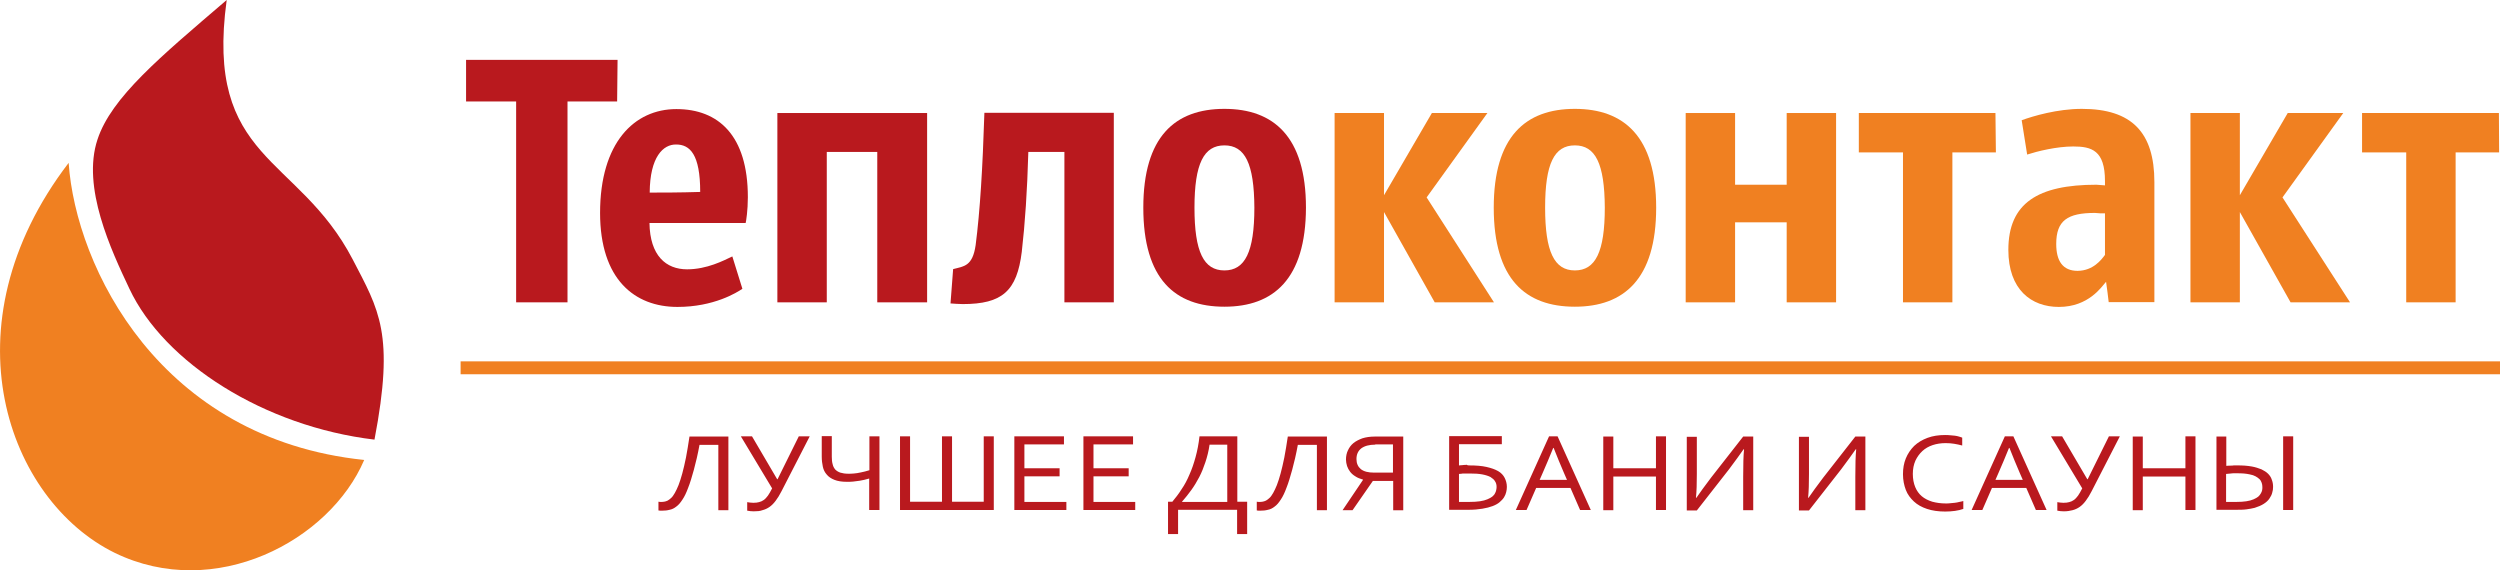
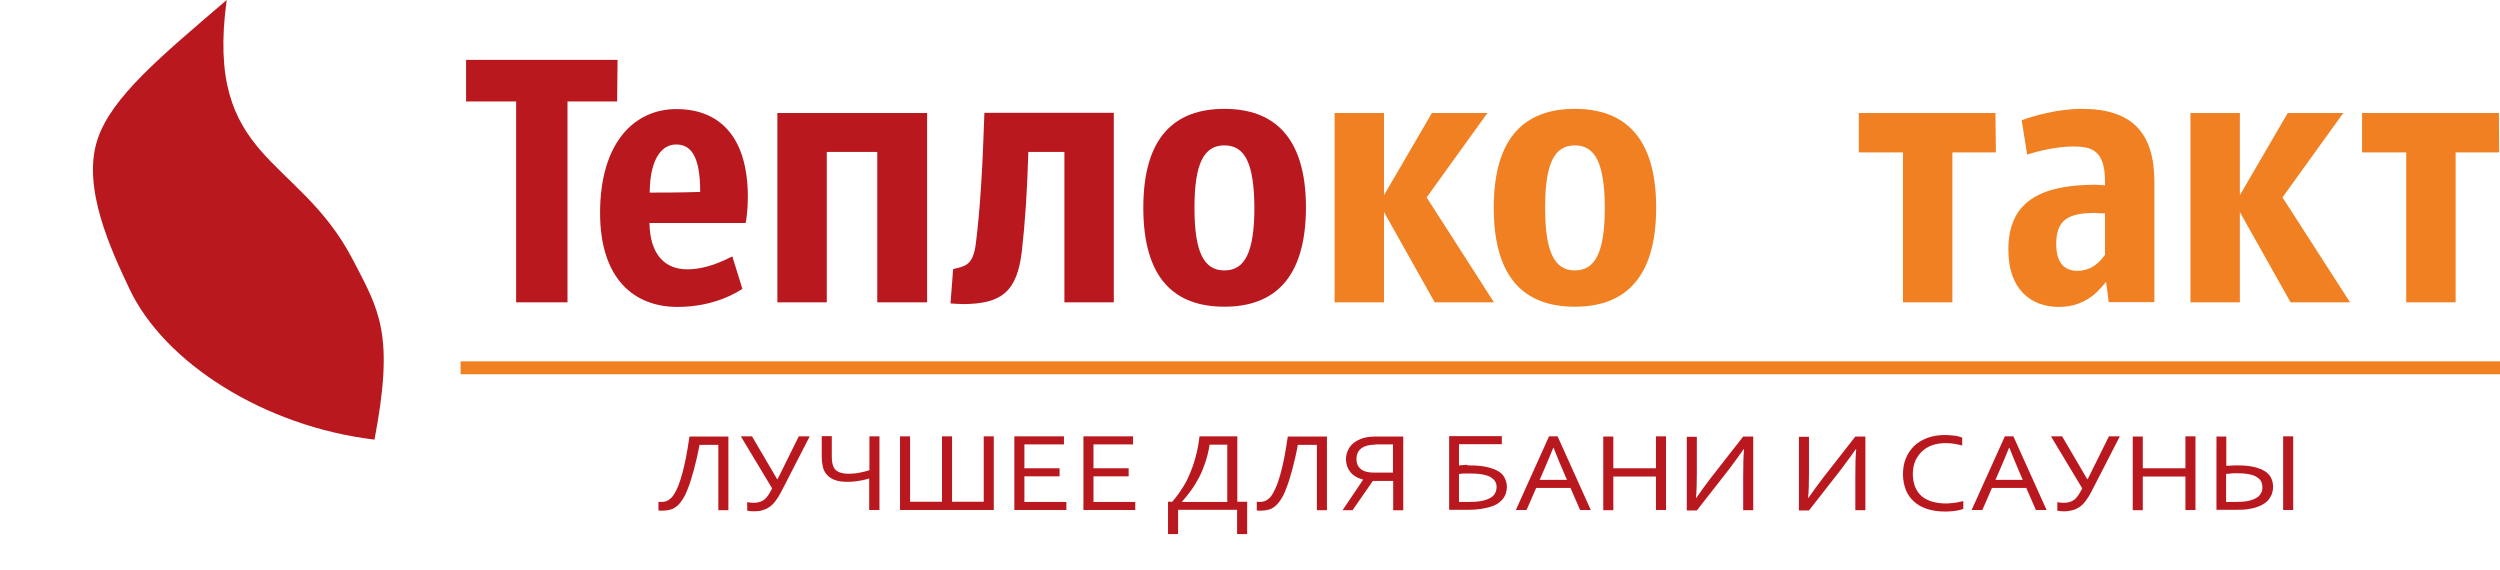
<svg xmlns="http://www.w3.org/2000/svg" version="1.1" id="Слой_1" x="0px" y="0px" viewBox="0 0 1143.6 260.8" style="enable-background:new 0 0 1143.6 260.8;" xml:space="preserve">
  <style type="text/css">
	.st0{fill:#B9191E;}
	.st1{fill:#F08021;}
</style>
  <g>
    <path class="st0" d="M171.3,201.1c-50.4-6-96.2-35.2-112.1-69c-8.3-17.6-21.9-46.4-14.6-68.3C50.9,44.6,73.2,26.1,103.7,0   c-10.1,73.7,32.6,70.7,57.6,118.6C173.4,141.9,180.6,152.6,171.3,201.1" />
-     <path class="st1" d="M31.4,74.5c3.3,47.8,41.7,126.2,135.2,135.9c-15.8,37-68.3,64.8-114.1,42.5C3.6,228.9-25.8,149.3,31.4,74.5" />
    <polygon class="st0" points="282.3,46.4 259.6,46.4 259.6,138.3 236.1,138.3 236.1,46.4 213.2,46.4 213.2,27.4 282.5,27.4  " />
    <path class="st0" d="M339.6,132.1c-2.5,1.7-13,8.3-29.7,8.3c-19.6,0-35.4-12.6-35.4-43c0-32.2,15.7-47.5,34.9-47.5   c19.2,0,32.7,12,32.7,40.3c0,6.1-0.8,11-1,11.8h-44c0.2,15,7.6,21.2,17.2,21.2c9.1,0,16.7-4,20.7-5.9L339.6,132.1z M297.2,88.1   c4.9,0,14,0,23.1-0.3c0-17.2-4.7-21.7-11-21.7C303.4,66,297.3,71.7,297.2,88.1z" />
    <polygon class="st0" points="424.1,138.3 401.3,138.3 401.3,69.5 378.2,69.5 378.2,138.3 355.6,138.3 355.6,51.7 424.1,51.7  " />
    <path class="st0" d="M509.5,138.3h-22.6V69.5h-16.5c-0.5,17.7-1.5,32.7-3,45.7c-2.2,17.9-8.9,23.9-27,23.9c-2,0-3.9-0.2-5.6-0.3   l1.2-15.7c4.9-1.3,8.9-1.2,10.3-11c2-15.5,3.2-35.2,4-60.5h59.2V138.3z" />
    <path class="st0" d="M560.1,140.3c-22.6,0-37.1-12.6-37.1-45.3c0-32.5,14.5-45.2,37.1-45.2c22.4,0,37.3,12.6,37.3,45.2   C597.3,127.7,582.5,140.3,560.1,140.3 M560.1,66.5c-9.4,0-13.7,8.3-13.7,28.5c0,20.2,4.2,28.7,13.7,28.7c9.4,0,13.7-8.4,13.7-28.7   C573.7,74.8,569.5,66.5,560.1,66.5z" />
    <polygon class="st1" points="610.5,51.7 633.1,51.7 633.1,89.3 655,51.7 680.4,51.7 652.6,90.3 683.4,138.3 656.3,138.3 633.1,97    633.1,138.3 610.5,138.3  " />
    <path class="st1" d="M720.4,140.3c-22.6,0-37.1-12.6-37.1-45.3c0-32.5,14.5-45.2,37.1-45.2c22.4,0,37.2,12.6,37.2,45.2   C757.6,127.7,742.8,140.3,720.4,140.3 M720.4,66.5c-9.4,0-13.6,8.3-13.6,28.5c0,20.2,4.2,28.7,13.6,28.7c9.4,0,13.7-8.4,13.7-28.7   C734,74.8,729.8,66.5,720.4,66.5z" />
-     <polygon class="st1" points="771.1,51.7 793.7,51.7 793.7,84.5 817.3,84.5 817.3,51.7 839.9,51.7 839.9,138.3 817.3,138.3    817.3,101.7 793.7,101.7 793.7,138.3 771.1,138.3  " />
    <polygon class="st1" points="913,69.7 893.1,69.7 893.1,138.3 870.5,138.3 870.5,69.7 850.3,69.7 850.3,51.7 912.8,51.7  " />
    <path class="st1" d="M963.4,128.9c-2,2.2-7.9,11.5-21.6,11.5c-12.6,0-23.1-7.9-23.1-26.1c0-21.4,13.5-29.8,40.3-29.8l3.9,0.3v-2   c0-14-6.1-15.8-14.5-15.8c-7.6,0-16.5,2.2-21.1,3.7L924.8,55c5.2-1.9,16.3-5.2,27.5-5.2c22.9,0,33.2,10.8,33.2,33.5v54.9h-20.9   C964.2,135.1,963.9,132.1,963.4,128.9 M962.9,116.6v-19c-1.5,0-3,0-4.6-0.2c-12.6,0-17.7,3.5-17.7,14.2c0,7.8,3,12.3,9.8,12.3   C957.5,123.8,961.2,118.9,962.9,116.6z" />
    <polygon class="st1" points="1002,51.7 1024.6,51.7 1024.6,89.3 1046.5,51.7 1071.9,51.7 1044.1,90.3 1075,138.3 1047.8,138.3    1024.6,97 1024.6,138.3 1002,138.3  " />
    <polygon class="st1" points="1143.2,69.7 1123.3,69.7 1123.3,138.3 1100.7,138.3 1100.7,69.7 1080.5,69.7 1080.5,51.7 1143.1,51.7     " />
    <rect x="210.7" y="165.3" class="st1" width="932.9" height="5.9" />
    <path class="st0" d="M1018.4,229.6h4.6c1.7,0,3.3-0.1,4.6-0.3c1.3-0.2,2.4-0.5,3.3-0.9c0.9-0.4,1.6-0.8,2.1-1.2   c0.5-0.5,0.9-0.9,1.2-1.5c0.3-0.5,0.5-1,0.6-1.5c0.1-0.5,0.1-1,0.1-1.4c0-0.7-0.1-1.3-0.3-1.9c-0.2-0.6-0.5-1.2-1-1.7   c-0.5-0.5-1.1-0.9-1.8-1.3c-0.7-0.4-1.6-0.7-2.7-0.9c-0.8-0.2-1.7-0.3-2.7-0.4c-1-0.1-2.1-0.1-3.2-0.1c-0.4,0-0.8,0-1.3,0   c-0.5,0-0.9,0-1.4,0.1c-0.5,0-1.2,0.1-2.2,0.2V229.6z M1013.8,199.7h4.6v13.4c1-0.1,1.6-0.1,2-0.1c0.4,0,0.9,0,1.4-0.1   c0.5,0,1,0,1.4,0c1.3,0,2.5,0,3.7,0.1c1.1,0.1,2.2,0.2,3.2,0.4c1.7,0.3,3.1,0.8,4.4,1.3c1.2,0.6,2.2,1.2,3,2   c0.8,0.8,1.4,1.7,1.7,2.7c0.4,1,0.6,2.1,0.6,3.3c0,0.9-0.1,1.8-0.4,2.7c-0.2,0.9-0.7,1.8-1.3,2.7c-0.6,0.9-1.5,1.7-2.6,2.4   c-1.1,0.7-2.5,1.3-4.1,1.8c-1.1,0.3-2.4,0.5-3.8,0.7c-1.4,0.2-3.2,0.2-5.3,0.2h-8.4V199.7z M1044.4,233.3v-33.7h4.6v33.7H1044.4z    M980.2,214.2h19.5v-14.6h4.6v33.7h-4.6V218h-19.5v15.4h-4.6v-33.7h4.6V214.2z M944.1,233.9c-1,0-2-0.1-3-0.3v-3.9   c0.4,0.1,0.9,0.1,1.3,0.2c0.5,0,1,0.1,1.5,0.1c1,0,1.9-0.1,2.6-0.3c0.8-0.2,1.5-0.5,2.2-1c0.7-0.5,1.3-1.2,1.9-2   c0.6-0.9,1.2-1.9,1.9-3.3l-14.3-23.8h5.1l11.5,19.6h0.2l9.7-19.6h5l-12.9,25.1c-0.9,1.8-1.8,3.2-2.7,4.4c-0.9,1.2-1.8,2.1-2.8,2.8   c-1,0.7-2.1,1.2-3.3,1.5S945.6,233.9,944.1,233.9z M919,204.9c-1.7,4.2-3.3,8-4.8,11.4l-1.4,3.2h12.5l-1.4-3.2   c-1.5-3.5-3.1-7.3-4.7-11.4H919z M901.9,233.3l15.2-33.7h3.9l15.2,33.7h-4.9l-4.4-10.1h-15.7l-4.4,10.1H901.9z M890,202.7   c-2.1,0-4.1,0.3-5.9,0.9c-1.8,0.6-3.4,1.5-4.7,2.7c-1.3,1.2-2.4,2.7-3.2,4.4c-0.8,1.8-1.2,3.8-1.2,6.1c0,2.3,0.4,4.3,1.1,6   c0.7,1.7,1.7,3.1,3,4.2c1.3,1.1,2.9,1.9,4.8,2.5c1.9,0.5,3.9,0.8,6.2,0.8c0.6,0,1.3,0,2-0.1c0.7-0.1,1.4-0.1,2.1-0.2   c0.7-0.1,1.4-0.2,2.1-0.4c0.7-0.1,1.3-0.3,1.8-0.4v3.6c-1.1,0.4-2.4,0.7-3.8,0.9c-1.5,0.2-2.9,0.3-4.5,0.3c-3.1,0-5.9-0.4-8.3-1.2   c-2.4-0.8-4.4-1.9-6-3.4c-1.6-1.5-2.9-3.2-3.7-5.3c-0.8-2.1-1.3-4.5-1.3-7.2c0-2.6,0.4-5,1.3-7.2c0.9-2.2,2.2-4.1,3.8-5.7   c1.7-1.6,3.7-2.8,6.1-3.7c2.4-0.9,5.1-1.3,8-1.3c0.8,0,1.6,0,2.3,0.1c0.8,0.1,1.5,0.1,2.2,0.2c0.7,0.1,1.3,0.2,1.9,0.4   c0.6,0.2,1.1,0.3,1.5,0.5v3.6c-1.1-0.3-2.4-0.6-3.7-0.8C892.7,202.8,891.4,202.7,890,202.7z M848.7,199.7h4.6v33.7h-4.6v-15.2   c0-5.6,0.1-9.8,0.4-12.7h-0.2c-1.7,2.4-3.9,5.5-6.7,9.2l-14.7,18.8h-4.6v-33.7h4.6v17c0,4.3-0.1,8-0.4,10.9h0.2   c1.6-2.3,3.8-5.4,6.7-9.2L848.7,199.7z M797.4,199.7h4.6v33.7h-4.6v-15.2c0-5.6,0.1-9.8,0.4-12.7h-0.2c-1.7,2.4-3.9,5.5-6.7,9.2   l-14.7,18.8h-4.6v-33.7h4.6v17c0,4.3-0.1,8-0.4,10.9h0.2c1.6-2.3,3.8-5.4,6.7-9.2L797.4,199.7z M738,214.2h19.5v-14.6h4.6v33.7   h-4.6V218H738v15.4h-4.6v-33.7h4.6V214.2z M710.5,204.9c-1.7,4.2-3.3,8-4.8,11.4l-1.4,3.2h12.5l-1.4-3.2c-1.5-3.5-3.1-7.3-4.7-11.4   H710.5z M693.4,233.3l15.2-33.7h3.9l15.2,33.7h-4.9l-4.4-10.1h-15.7l-4.4,10.1H693.4z M667.4,229.6h4.7c1.9,0,3.5-0.1,4.9-0.3   c1.3-0.2,2.5-0.5,3.4-0.9c0.9-0.4,1.7-0.8,2.2-1.2c0.5-0.5,1-0.9,1.2-1.4c0.3-0.5,0.5-1,0.6-1.5c0.1-0.5,0.2-1,0.2-1.5   c0-1-0.2-1.9-0.7-2.6c-0.4-0.8-1.2-1.4-2.1-2c-1-0.5-2.2-0.9-3.8-1.2c-1.6-0.3-3.4-0.4-5.7-0.4c-0.7,0-1.2,0-1.7,0   c-0.4,0-0.8,0-1.1,0c-0.3,0-0.6,0-0.9,0.1c-0.3,0-0.7,0.1-1.2,0.1V229.6z M672.2,212.9c3,0,5.6,0.2,7.8,0.7   c2.2,0.5,3.9,1.1,5.3,1.9c1.4,0.8,2.4,1.9,3,3.1c0.6,1.2,1,2.6,1,4.1c0,0.8-0.1,1.6-0.3,2.4c-0.2,0.8-0.5,1.6-1,2.4   c-0.5,0.8-1.2,1.5-2,2.2c-0.8,0.7-1.9,1.3-3.2,1.8c-1.3,0.5-2.9,0.9-4.7,1.2c-1.8,0.3-3.9,0.5-6.4,0.5h-8.8v-33.7H687v3.7h-19.6   v9.7c0.2,0,0.5,0,0.9-0.1c0.4,0,0.7,0,1.2-0.1c0.4,0,0.9,0,1.4-0.1C671.3,212.9,671.8,212.9,672.2,212.9z M629.1,203.4   c-2.8,0-4.9,0.6-6.4,1.7c-1.5,1.2-2.2,2.8-2.2,4.9c0,2,0.7,3.5,2,4.6c1.4,1.1,3.4,1.6,6.1,1.6h8.6v-12.9H629.1z M614.2,233.3   l9.3-13.8v-0.1c-1.3-0.4-2.5-0.8-3.5-1.5c-1-0.6-1.8-1.3-2.4-2.1c-0.6-0.8-1.1-1.7-1.4-2.6c-0.3-1-0.5-2-0.5-3c0-1.5,0.3-3,0.9-4.2   c0.6-1.3,1.4-2.4,2.5-3.3c1.1-0.9,2.5-1.6,4.1-2.2c1.6-0.5,3.5-0.8,5.6-0.8h13.1v33.7h-4.6V220H628l-9.3,13.4H614.2z M593.7,203.4   c-0.8,4.4-1.7,8.2-2.6,11.5c-0.9,3.2-1.7,6-2.6,8.2c-0.8,2.2-1.7,4.1-2.6,5.4c-0.9,1.4-1.8,2.5-2.8,3.2c-1,0.8-2,1.3-3.1,1.5   c-1.1,0.3-2.2,0.4-3.4,0.4c-0.3,0-0.6,0-0.9,0c-0.3,0-0.6-0.1-0.8-0.1v-4c0.4,0.1,0.8,0.1,1.1,0.1c0.5,0,1,0,1.5-0.1   c0.5-0.1,1-0.2,1.6-0.5c0.5-0.3,1.1-0.7,1.6-1.2c0.6-0.5,1.1-1.3,1.7-2.3c0.6-1,1.1-2.2,1.7-3.6c0.6-1.5,1.1-3.2,1.7-5.3   c0.6-2.1,1.1-4.5,1.7-7.3c0.5-2.8,1.1-6,1.6-9.6H607v33.7h-4.6v-29.9H593.7z M536.2,229.6c1.5-1.8,3-3.7,4.3-5.8   c1.4-2,2.6-4.3,3.6-6.7c1.1-2.4,2-5.1,2.8-8c0.8-2.9,1.4-6,1.8-9.5H566v29.9h4.5v14.8h-4.6v-11.1h-27v11.1h-4.6v-14.8H536.2z    M553.3,203.4c-0.4,2.9-1.1,5.6-1.9,8c-0.8,2.4-1.7,4.7-2.8,6.8c-1.1,2.1-2.3,4.1-3.6,5.9c-1.3,1.8-2.8,3.7-4.3,5.4v0.1h20.7v-26.2   H553.3z M500.1,229.6h19.2v3.7h-23.7v-33.7h22.7v3.7h-18.1v10.9h16.1v3.7h-16.1V229.6z M468.6,229.6h19.2v3.7H464v-33.7h22.7v3.7   h-18.1v10.9h16.1v3.7h-16.1V229.6z M454.6,233.3h-42.9v-33.7h4.6v29.9h14.6v-29.9h4.6v29.9H450v-29.9h4.6V233.3z M397.6,233.3   v-14.4c-1.7,0.5-3.1,0.8-4.3,1c-1.2,0.2-2.2,0.3-3.1,0.4c-0.9,0.1-1.9,0.1-2.8,0.1c-2.3,0-4.2-0.3-5.7-0.9   c-1.5-0.6-2.7-1.4-3.5-2.4c-0.9-1-1.5-2.2-1.8-3.6c-0.3-1.4-0.5-2.9-0.5-4.6v-9.4h4.6v9.5c0,1.3,0.1,2.4,0.4,3.4   c0.2,1,0.7,1.8,1.2,2.4c0.6,0.6,1.4,1.1,2.3,1.4c1,0.3,2.2,0.5,3.6,0.5c0.8,0,1.6,0,2.6-0.1c0.9-0.1,2-0.2,3.2-0.5   c1.2-0.2,2.5-0.6,3.9-1v-15.5h4.6v33.7H397.6z M344.8,233.9c-1,0-2-0.1-3-0.3v-3.9c0.4,0.1,0.9,0.1,1.3,0.2c0.5,0,1,0.1,1.5,0.1   c1,0,1.9-0.1,2.6-0.3c0.8-0.2,1.5-0.5,2.2-1c0.7-0.5,1.3-1.2,1.9-2c0.6-0.9,1.2-1.9,1.9-3.3l-14.3-23.8h5.1l11.5,19.6h0.2l9.7-19.6   h5l-12.9,25.1c-0.9,1.8-1.8,3.2-2.7,4.4c-0.9,1.2-1.8,2.1-2.8,2.8c-1,0.7-2.1,1.2-3.3,1.5C347.7,233.8,346.3,233.9,344.8,233.9z    M320,203.4c-0.8,4.4-1.7,8.2-2.6,11.5c-0.9,3.2-1.7,6-2.6,8.2c-0.8,2.2-1.7,4.1-2.6,5.4c-0.9,1.4-1.8,2.5-2.8,3.2   c-1,0.8-2,1.3-3.1,1.5c-1.1,0.3-2.2,0.4-3.4,0.4c-0.3,0-0.6,0-0.9,0c-0.3,0-0.6-0.1-0.8-0.1v-4c0.4,0.1,0.8,0.1,1.1,0.1   c0.5,0,1,0,1.5-0.1c0.5-0.1,1-0.2,1.6-0.5c0.5-0.3,1.1-0.7,1.6-1.2c0.6-0.5,1.1-1.3,1.7-2.3c0.6-1,1.1-2.2,1.7-3.6   c0.6-1.5,1.1-3.2,1.7-5.3c0.6-2.1,1.1-4.5,1.7-7.3c0.5-2.8,1.1-6,1.6-9.6h17.8v33.7h-4.6v-29.9H320z" />
  </g>
</svg>